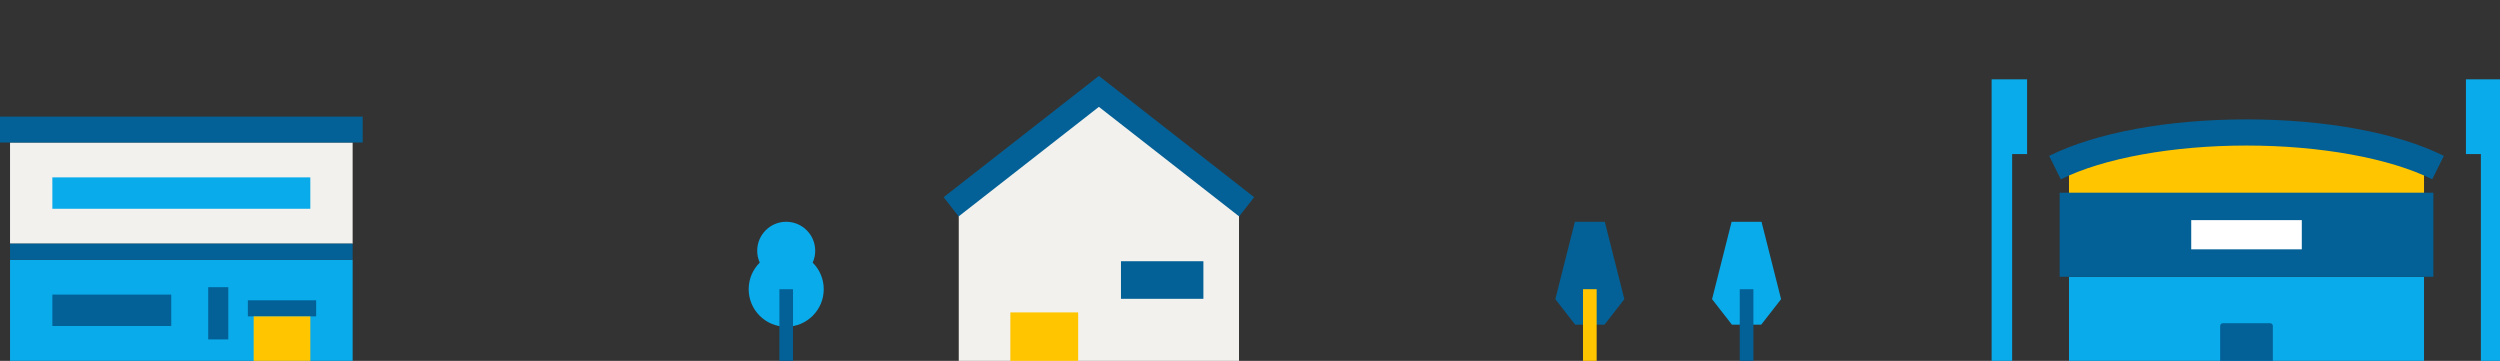
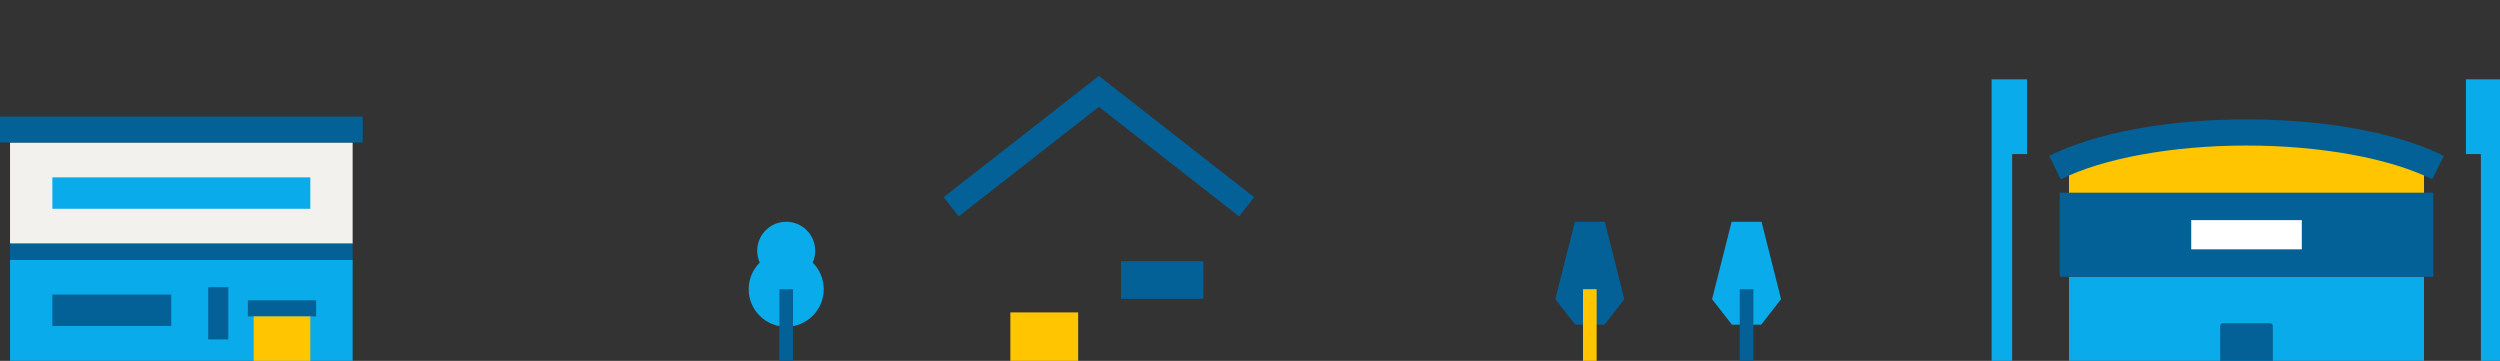
<svg xmlns="http://www.w3.org/2000/svg" id="_レイヤー_1" data-name="レイヤー_1" version="1.1" viewBox="0 0 854.914 123.4">
  <rect x="0" y="0" width="854.914" height="123.4" fill="#333333" stroke="none" />
  <defs>
    <style>
      .st0 {
        fill: #ffc600;
      }

      .st1 {
        fill: #fff;
      }

      .st2 {
        fill: #036197;
      }

      .st3 {
        fill: #f2f1ed;
      }

      .st4 {
        fill: #0aabea;
      }
    </style>
  </defs>
  <g>
    <rect class="st3" x="3.435" y="48.732" width="117.155" height="34.586" />
    <rect class="st4" x="3.435" y="88.814" width="117.155" height="34.586" />
    <rect class="st2" y="39.88" width="124.026" height="8.852" />
    <rect class="st2" x="3.435" y="83.318" width="117.155" height="5.496" />
    <rect class="st2" x="84.755" y="102.692" width="23.36" height="5.496" />
    <rect class="st4" x="17.905" y="60.655" width="88.215" height="10.739" />
    <rect class="st2" x="17.905" y="100.738" width="40.656" height="10.739" />
    <rect class="st2" x="71.199" y="98.207" width="6.87" height="17.863" />
    <rect class="st0" x="86.748" y="108.188" width="19.372" height="15.212" />
  </g>
  <g>
    <polygon class="st4" points="693.195 27.12 681.067 27.12 681.067 123.4 688.083 123.4 688.083 52.679 693.195 52.679 693.195 27.12" />
    <polygon class="st4" points="843.262 27.12 843.262 52.679 848.374 52.679 848.374 123.4 854.914 123.4 854.914 27.12 843.262 27.12" />
    <path class="st0" d="M707.526,72.606v-16.96c14.62-7.271,33.714-10.346,60.703-10.346,26.989,0,46.083,3.074,60.703,10.346v16.96h-121.405Z" />
    <path class="st2" d="M831.732,61.314c-14.53-7.227-38.269-11.541-63.503-11.541-25.234,0-48.974,4.314-63.503,11.541l-3.984-8.01c15.942-7.929,40.54-12.477,67.487-12.477s51.545,4.548,67.487,12.477l-3.984,8.01Z" />
    <rect class="st4" x="707.526" y="94.646" width="121.405" height="28.754" />
    <path class="st2" d="M777.237,123.4h-18.017v-11.963c0-.5.406-.906.906-.906h16.205c.5,0,.906.406.906.906v11.963Z" />
    <rect class="st2" x="704.331" y="65.892" width="127.795" height="28.754" />
    <rect class="st1" x="749.323" y="75.275" width="37.811" height="9.988" />
  </g>
  <g>
-     <polygon class="st3" points="375.781 31.251 327.864 68.111 327.864 123.4 423.699 123.4 423.699 68.111 375.781 31.251" />
    <polygon class="st2" points="423.739 74.003 375.781 36.542 327.824 74.003 322.691 67.431 375.781 25.96 428.872 67.431 423.739 74.003" />
    <rect class="st0" x="345.508" y="106.839" width="23.186" height="16.562" />
    <rect class="st2" x="383.335" y="89.329" width="28.183" height="12.854" />
  </g>
  <g>
-     <path class="st4" d="M277.907,89.8c.553-1.236.867-2.601.867-4.042,0-5.477-4.44-9.918-9.918-9.918-5.477,0-9.917,4.44-9.917,9.918,0,1.441.314,2.807.867,4.042-2.336,2.324-3.784,5.542-3.784,9.098,0,7.088,5.746,12.835,12.834,12.835s12.835-5.746,12.835-12.835c0-3.556-1.448-6.773-3.784-9.098Z" />
+     <path class="st4" d="M277.907,89.8c.553-1.236.867-2.601.867-4.042,0-5.477-4.44-9.918-9.918-9.918-5.477,0-9.917,4.44-9.917,9.918,0,1.441.314,2.807.867,4.042-2.336,2.324-3.784,5.542-3.784,9.098,0,7.088,5.746,12.835,12.834,12.835s12.835-5.746,12.835-12.835c0-3.556-1.448-6.773-3.784-9.098" />
    <rect class="st2" x="266.522" y="98.898" width="4.667" height="24.502" />
  </g>
  <g>
    <path class="st4" d="M592.155,75.84l-6.686,26.463c2.804,3.6,3.986,5.118,6.79,8.719h10.018c2.804-3.6,3.986-5.118,6.79-8.719l-6.686-26.463h-10.226Z" />
    <rect class="st2" x="594.935" y="98.898" width="4.667" height="24.502" />
  </g>
  <g>
    <path class="st2" d="M538.558,75.84l-6.686,26.463c2.804,3.6,3.986,5.118,6.79,8.719h10.018c2.804-3.6,3.986-5.118,6.79-8.719l-6.686-26.463h-10.226Z" />
    <rect class="st0" x="541.337" y="98.898" width="4.667" height="24.502" />
  </g>
</svg>